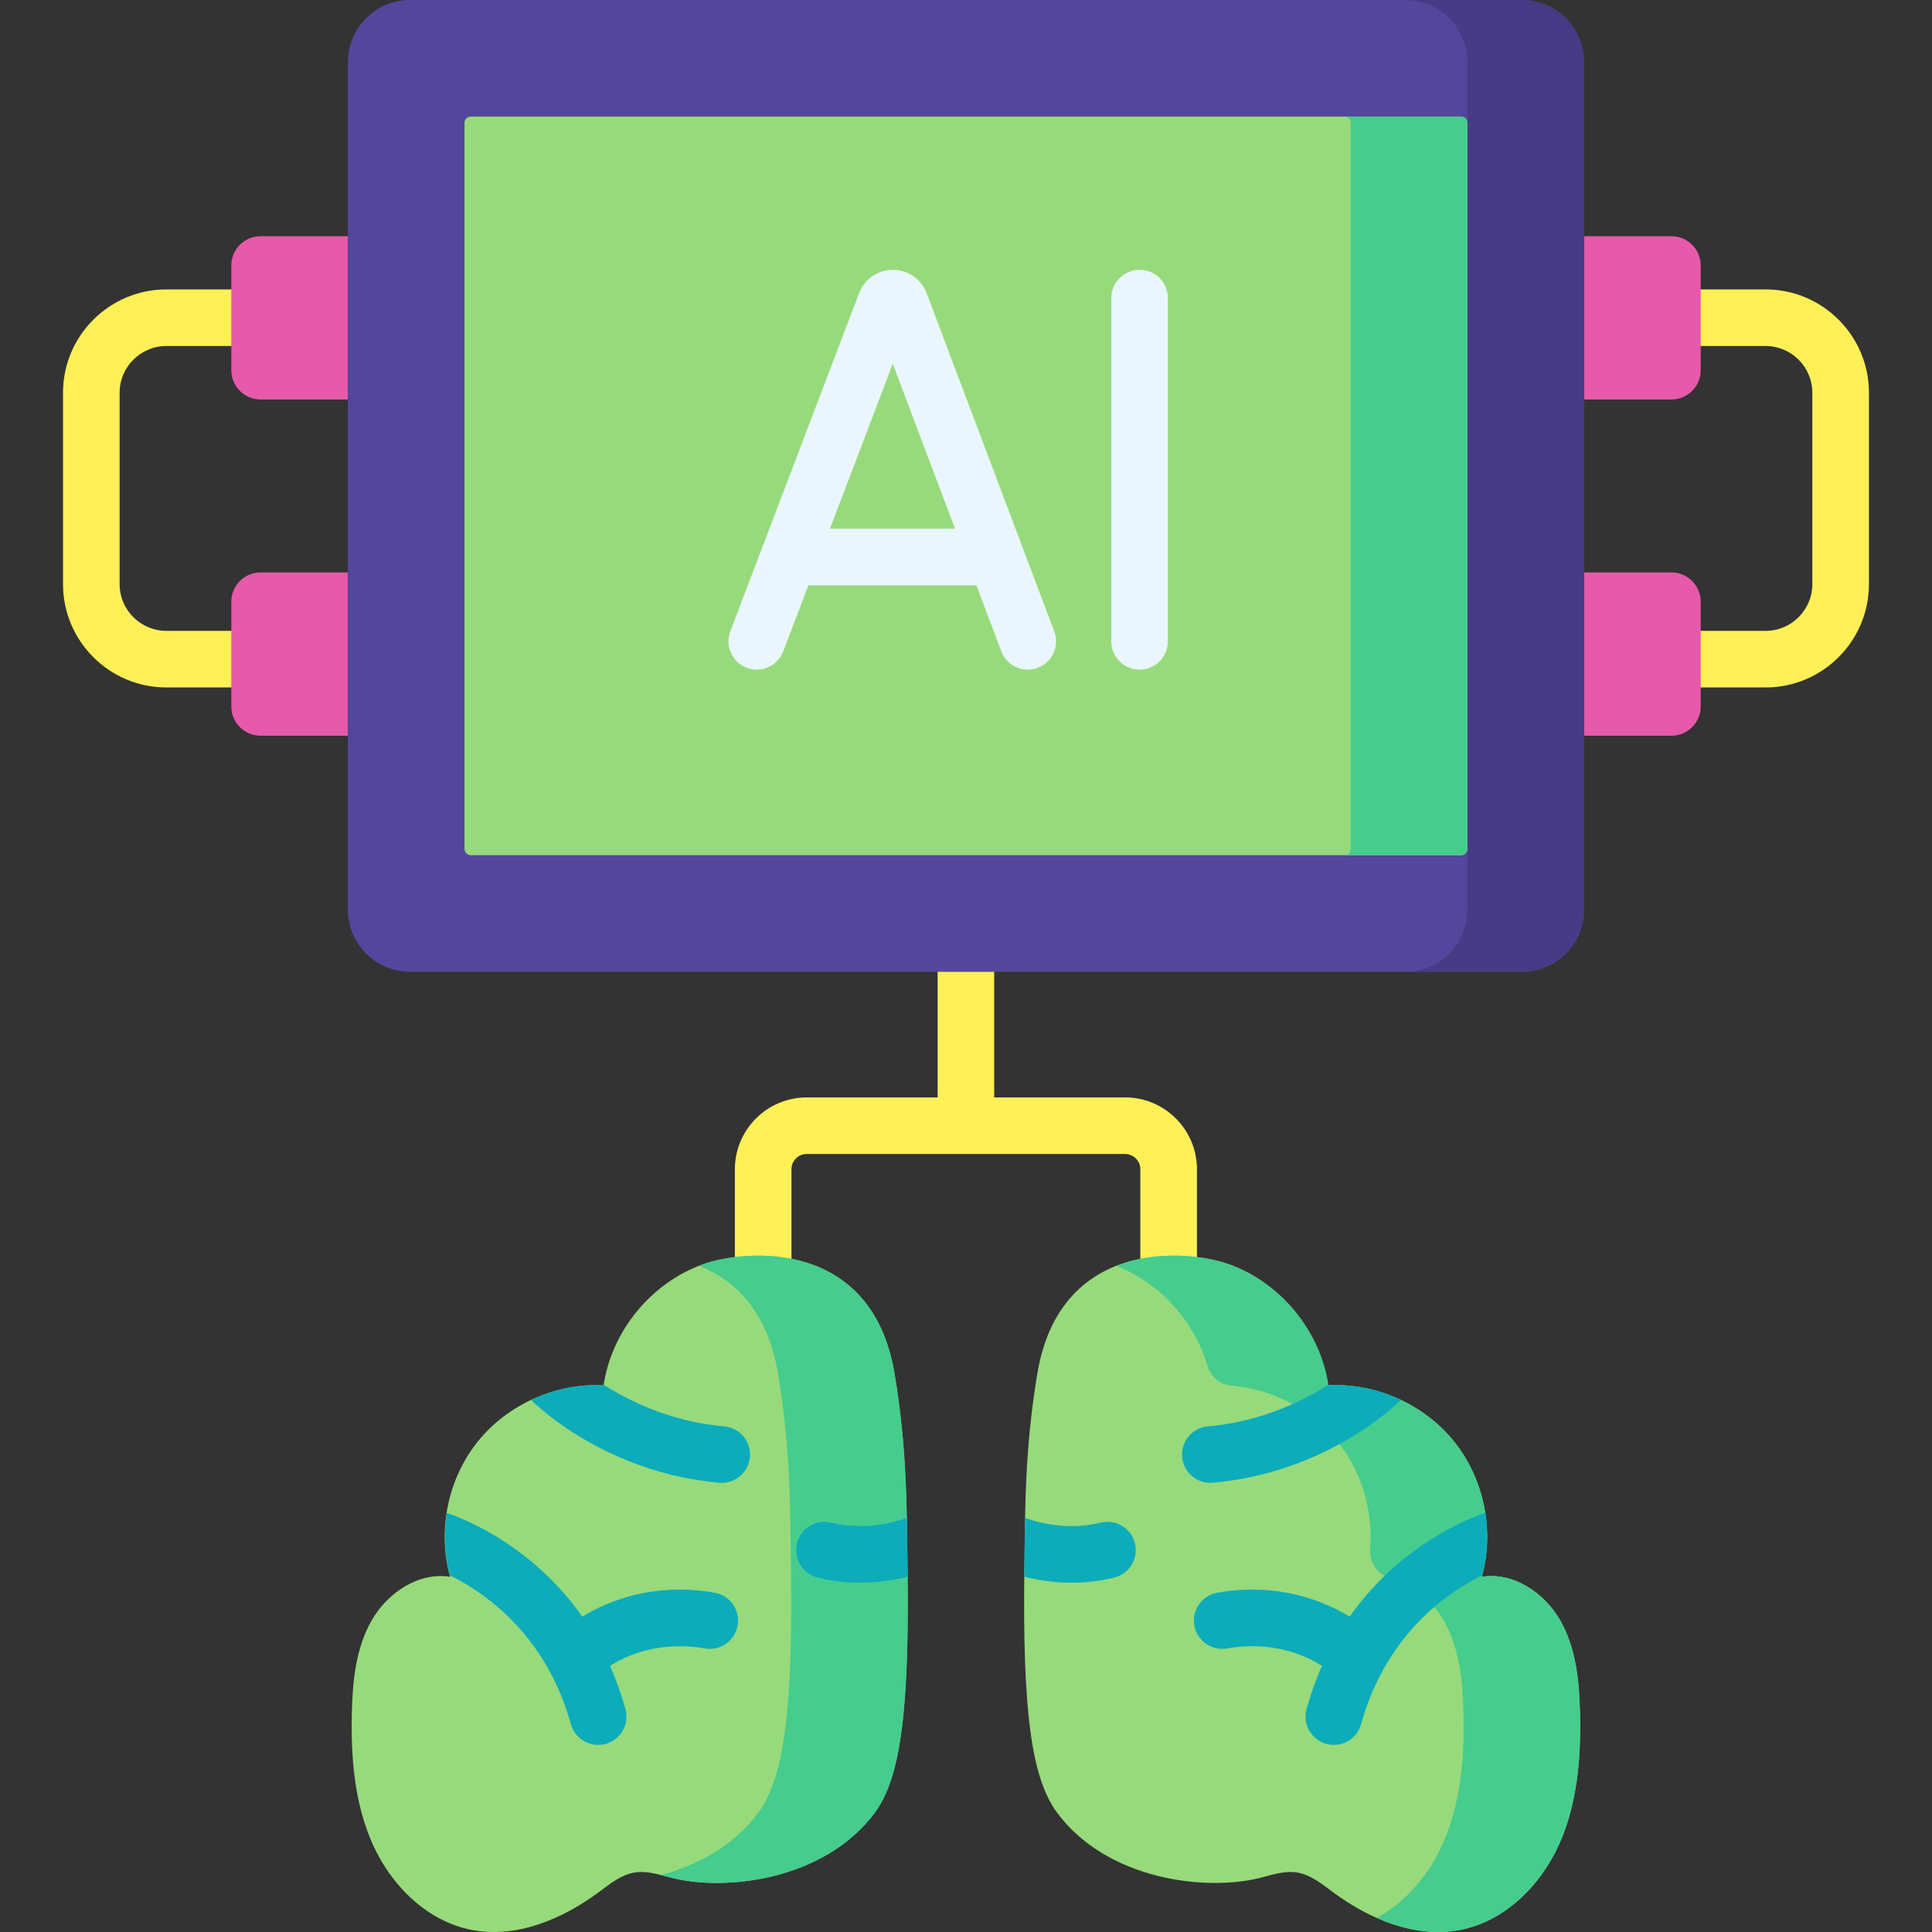
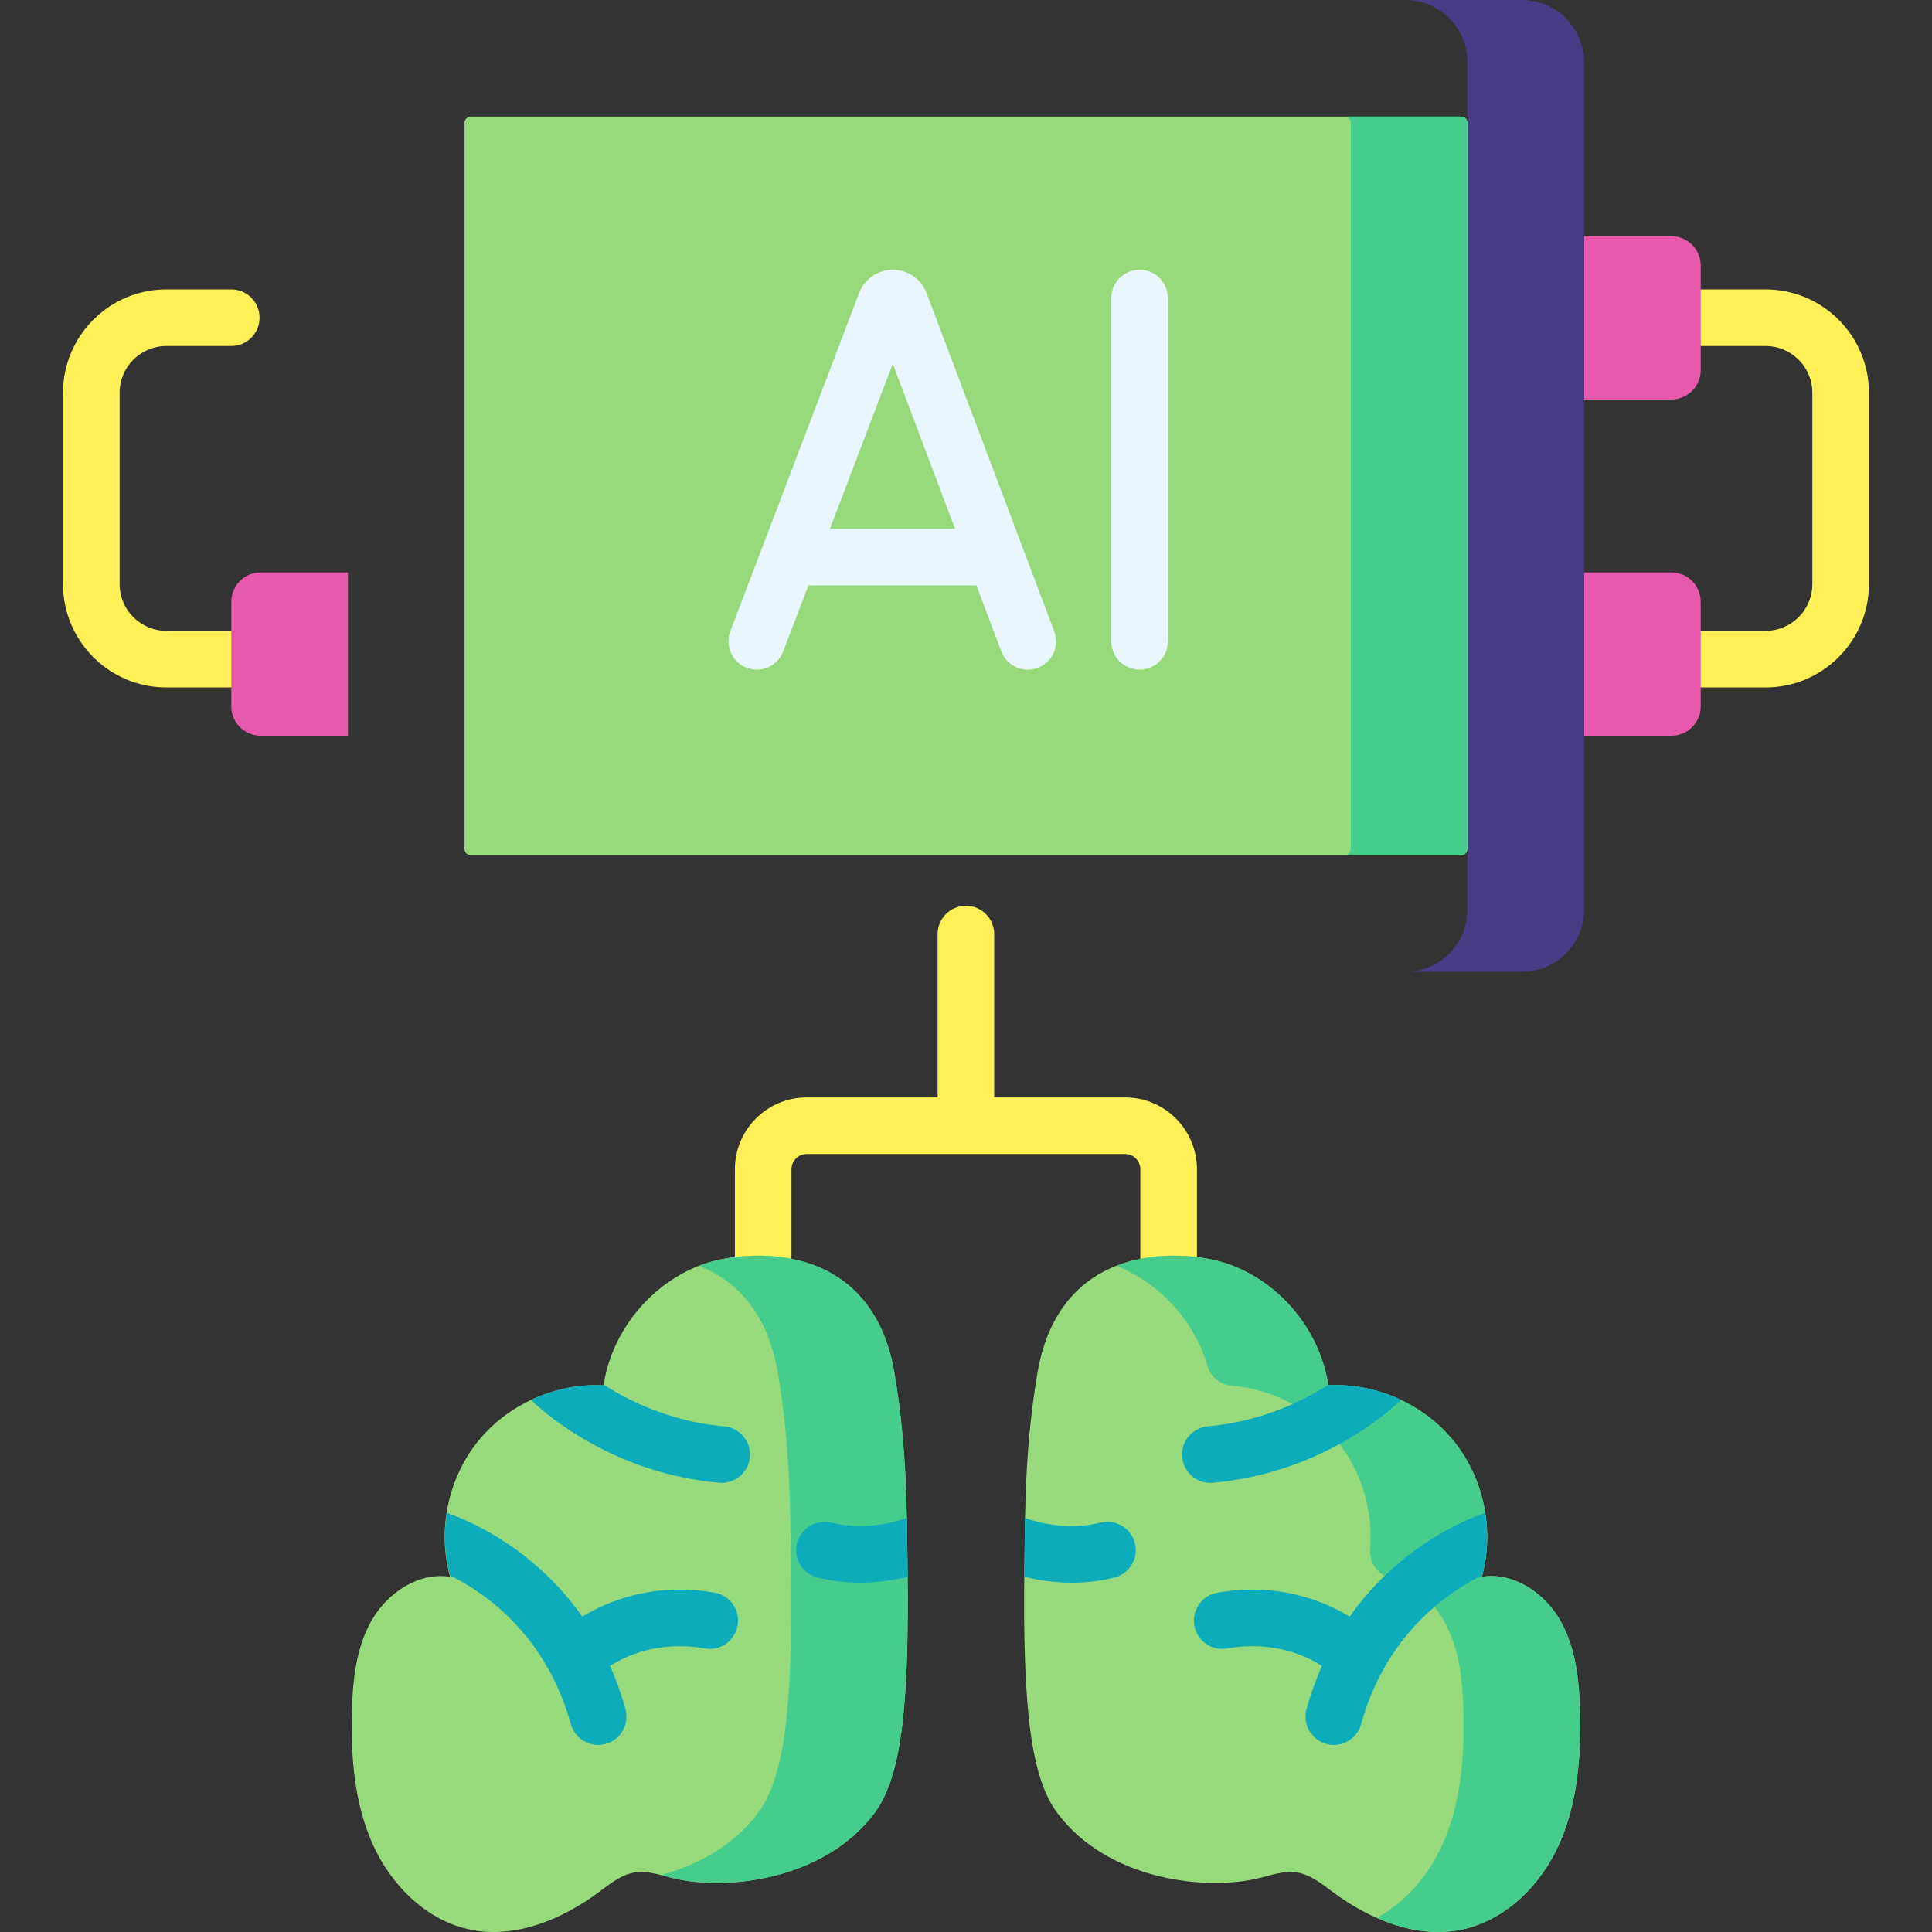
<svg xmlns="http://www.w3.org/2000/svg" width="80" height="80" viewBox="0 0 80 80" fill="none">
  <rect x="0" y="0" width="80" height="80" fill="#333333" stroke="none" />
  <g clip-path="url(#clip0_2215_547)">
    <path d="M46.589 45.442H41.168V38.68C41.168 38.032 40.644 37.508 39.996 37.508C39.349 37.508 38.825 38.032 38.825 38.68V45.442H33.404C31.764 45.442 30.43 46.776 30.43 48.416V53.864C30.43 54.511 30.954 55.036 31.602 55.036C32.249 55.036 32.773 54.511 32.773 53.864V48.416C32.773 48.068 33.056 47.785 33.404 47.785H46.589C46.937 47.785 47.219 48.068 47.219 48.416V53.864C47.219 54.511 47.744 55.036 48.391 55.036C49.039 55.036 49.563 54.511 49.563 53.864V48.416C49.563 46.776 48.229 45.442 46.589 45.442Z" fill="#FEF056" />
    <path d="M6.888 14.328H9.576C10.223 14.328 10.748 13.803 10.748 13.156C10.748 12.509 10.223 11.984 9.576 11.984H6.888C4.529 11.984 2.609 13.904 2.609 16.263V24.187C2.609 26.547 4.529 28.466 6.888 28.466H9.576C10.223 28.466 10.748 27.941 10.748 27.294C10.748 26.647 10.223 26.122 9.576 26.122H6.888C5.821 26.122 4.953 25.254 4.953 24.187V16.263C4.953 15.196 5.821 14.328 6.888 14.328Z" fill="#FEF056" />
    <path d="M73.11 11.984H70.422C69.775 11.984 69.25 12.509 69.25 13.156C69.25 13.803 69.775 14.328 70.422 14.328H73.11C74.177 14.328 75.045 15.196 75.045 16.263V24.187C75.045 25.254 74.177 26.122 73.11 26.122H70.422C69.775 26.122 69.25 26.647 69.25 27.294C69.25 27.941 69.775 28.466 70.422 28.466H73.11C75.469 28.466 77.389 26.547 77.389 24.187V16.263C77.389 13.904 75.469 11.984 73.11 11.984Z" fill="#FEF056" />
-     <path d="M14.407 16.542H10.79C10.12 16.542 9.578 15.999 9.578 15.331V10.993C9.578 10.324 10.12 9.781 10.79 9.781H14.407V16.542H14.407Z" fill="#E759AA" />
    <path d="M14.407 30.464H10.79C10.12 30.464 9.578 29.921 9.578 29.252V24.915C9.578 24.245 10.12 23.703 10.79 23.703H14.407V30.464H14.407Z" fill="#E759AA" />
    <path d="M65.594 16.542H69.211C69.88 16.542 70.423 15.999 70.423 15.331V10.993C70.423 10.324 69.88 9.781 69.211 9.781H65.594V16.542Z" fill="#E759AA" />
    <path d="M65.594 30.464H69.211C69.88 30.464 70.423 29.921 70.423 29.252V24.915C70.423 24.245 69.88 23.703 69.211 23.703H65.594V30.464Z" fill="#E759AA" />
-     <path d="M63.018 40.241H16.982C15.559 40.241 14.406 39.088 14.406 37.666V2.575C14.406 1.153 15.559 0 16.982 0H63.018C64.44 0 65.593 1.153 65.593 2.575V37.666C65.593 39.088 64.44 40.241 63.018 40.241Z" fill="#54469C" />
    <path d="M63.017 0H58.188C59.61 0 60.763 1.153 60.763 2.575V37.666C60.763 39.088 59.61 40.241 58.188 40.241H63.016C64.439 40.241 65.592 39.088 65.592 37.666V2.575C65.592 1.153 64.439 0 63.017 0Z" fill="#463B84" />
    <path d="M19.234 35.152V5.088C19.234 4.945 19.351 4.828 19.494 4.828H60.503C60.647 4.828 60.763 4.945 60.763 5.088V35.152C60.763 35.295 60.647 35.412 60.503 35.412H19.494C19.351 35.412 19.234 35.295 19.234 35.152Z" fill="#97DA7B" />
    <path d="M60.501 4.828H55.672C55.816 4.828 55.932 4.945 55.932 5.088V35.152C55.932 35.295 55.816 35.412 55.672 35.412H60.501C60.644 35.412 60.761 35.295 60.761 35.152V5.088C60.761 4.945 60.644 4.828 60.501 4.828Z" fill="#46CC8D" />
    <path d="M29.114 52.349C26.971 53.11 25.324 55.115 24.993 57.364C23.018 57.258 21.015 58.155 19.778 59.697C18.542 61.24 18.103 63.39 18.637 65.293C17.337 65.083 16.045 65.951 15.391 67.094C14.737 68.237 14.6 69.599 14.569 70.915C14.525 72.78 14.676 74.695 15.446 76.395C16.216 78.095 17.695 79.557 19.527 79.913C21.377 80.273 23.277 79.474 24.792 78.353C25.254 78.01 25.721 77.624 26.289 77.535C26.809 77.454 27.328 77.637 27.838 77.764C30.068 78.32 34.137 77.849 36.208 75.075C37.286 73.631 37.658 70.847 37.573 64.842C37.542 62.644 37.568 60.013 37.034 56.859C36.096 51.306 30.908 51.711 29.114 52.349Z" fill="#97DA7B" />
    <path d="M37.58 64.842C37.549 62.644 37.575 60.013 37.041 56.859C36.103 51.306 30.916 51.711 29.121 52.349C29.063 52.369 29.006 52.395 28.949 52.417C30.441 53.005 31.779 54.296 32.212 56.859C32.746 60.013 32.72 62.644 32.751 64.843C32.836 70.847 32.464 73.631 31.386 75.075C30.374 76.43 28.885 77.235 27.367 77.639C27.527 77.68 27.687 77.724 27.845 77.764C30.075 78.32 34.144 77.849 36.215 75.075C37.293 73.631 37.665 70.847 37.58 64.842Z" fill="#46CC8D" />
    <path d="M50.877 52.349C53.019 53.11 54.667 55.115 54.998 57.364C56.973 57.258 58.976 58.155 60.213 59.697C61.449 61.24 61.888 63.39 61.354 65.293C62.654 65.083 63.946 65.951 64.6 67.094C65.254 68.237 65.391 69.599 65.421 70.915C65.465 72.78 65.315 74.695 64.545 76.395C63.775 78.095 62.296 79.557 60.464 79.913C58.614 80.273 56.714 79.474 55.199 78.353C54.737 78.01 54.269 77.624 53.702 77.535C53.182 77.454 52.663 77.637 52.153 77.764C49.923 78.32 45.854 77.849 43.783 75.075C42.705 73.631 42.333 70.847 42.418 64.842C42.449 62.644 42.423 60.013 42.957 56.859C43.895 51.306 49.083 51.711 50.877 52.349Z" fill="#97DA7B" />
    <path d="M65.428 70.914C65.397 69.597 65.261 68.236 64.607 67.093C63.953 65.95 62.661 65.082 61.361 65.293C61.894 63.389 61.456 61.239 60.219 59.696C58.982 58.154 56.98 57.257 55.005 57.363C54.674 55.114 53.026 53.109 50.884 52.348C49.917 52.004 47.967 51.73 46.227 52.416C48.03 53.122 49.459 54.71 50.001 56.565C50.132 57.012 50.522 57.336 50.986 57.375C52.684 57.514 54.323 58.365 55.39 59.696C56.383 60.936 56.862 62.566 56.735 64.146C56.691 64.702 57.048 65.207 57.588 65.347C58.493 65.58 59.304 66.264 59.778 67.093C60.432 68.236 60.568 69.597 60.599 70.914C60.643 72.779 60.492 74.694 59.722 76.394C59.156 77.646 58.203 78.767 57.009 79.414C58.109 79.903 59.3 80.14 60.47 79.912C62.303 79.556 63.782 78.094 64.552 76.394C65.321 74.694 65.472 72.779 65.428 70.914Z" fill="#46CC8D" />
    <path d="M58.009 57.967C58.008 57.97 58.005 57.973 58.001 57.977C57.934 58.044 57.04 58.933 55.465 59.795C54.156 60.511 52.381 61.206 50.22 61.397C50.186 61.4 50.151 61.402 50.117 61.402C49.515 61.402 49.005 60.942 48.95 60.331C48.894 59.688 49.37 59.119 50.015 59.062C51.378 58.942 52.561 58.572 53.522 58.141C54.095 57.883 54.592 57.605 55 57.344C55.001 57.35 55.001 57.355 55.003 57.361C56.036 57.305 57.075 57.523 58.009 57.967Z" fill="#0CACBA" />
    <path d="M61.369 65.234C60.83 65.498 60.119 65.917 59.388 66.544C58.218 67.55 56.997 69.091 56.36 71.394C56.216 71.912 55.744 72.253 55.23 72.253C55.127 72.253 55.022 72.239 54.917 72.211C54.294 72.037 53.928 71.392 54.1 70.769C54.279 70.127 54.494 69.533 54.738 68.981C54.11 68.577 52.739 67.922 50.811 68.259C50.174 68.37 49.566 67.944 49.455 67.306C49.344 66.669 49.771 66.061 50.408 65.95C52.964 65.503 54.871 66.319 55.888 66.942C56.344 66.291 56.838 65.73 57.336 65.25C59.105 63.541 60.944 62.833 61.497 62.648C61.635 63.508 61.596 64.394 61.369 65.234Z" fill="#0CACBA" />
    <path d="M46.141 65.323C45.523 65.478 44.93 65.536 44.383 65.536C43.602 65.536 42.92 65.417 42.414 65.291C42.414 65.144 42.417 64.992 42.419 64.841C42.428 64.214 42.431 63.552 42.445 62.852C42.641 62.927 44.03 63.434 45.573 63.05C46.202 62.894 46.837 63.275 46.994 63.903C47.152 64.531 46.769 65.167 46.141 65.323Z" fill="#0CACBA" />
    <path d="M21.992 57.967C21.994 57.97 21.997 57.973 22 57.977C22.067 58.044 22.961 58.933 24.536 59.795C25.845 60.511 27.62 61.206 29.781 61.397C29.816 61.4 29.85 61.402 29.884 61.402C30.486 61.402 30.997 60.942 31.052 60.331C31.108 59.688 30.631 59.119 29.986 59.062C28.623 58.942 27.441 58.572 26.48 58.141C25.906 57.883 25.409 57.605 25.002 57.344C25 57.35 25 57.355 24.998 57.361C23.966 57.305 22.927 57.523 21.992 57.967Z" fill="#0CACBA" />
    <path d="M18.63 65.234C19.169 65.498 19.88 65.917 20.611 66.544C21.781 67.55 23.002 69.091 23.639 71.394C23.783 71.912 24.255 72.253 24.769 72.253C24.872 72.253 24.977 72.239 25.081 72.211C25.705 72.037 26.07 71.392 25.898 70.769C25.72 70.127 25.505 69.533 25.261 68.981C25.889 68.577 27.259 67.922 29.188 68.259C29.825 68.37 30.433 67.944 30.544 67.306C30.655 66.669 30.228 66.061 29.591 65.95C27.034 65.503 25.128 66.319 24.111 66.942C23.655 66.291 23.161 65.73 22.663 65.25C20.894 63.541 19.055 62.833 18.502 62.648C18.364 63.508 18.403 64.394 18.63 65.234Z" fill="#0CACBA" />
    <path d="M33.857 65.323C34.475 65.478 35.068 65.536 35.615 65.536C36.397 65.536 37.078 65.417 37.584 65.291C37.584 65.144 37.581 64.992 37.579 64.841C37.57 64.214 37.567 63.552 37.553 62.852C37.357 62.927 35.968 63.434 34.425 63.05C33.797 62.894 33.16 63.275 33.004 63.903C32.846 64.531 33.229 65.167 33.857 65.323Z" fill="#0CACBA" />
    <path d="M38.366 12.13C38.362 12.119 38.357 12.108 38.353 12.097C38.121 11.535 37.579 11.172 36.971 11.172H36.97C36.361 11.172 35.819 11.537 35.589 12.1C35.585 12.109 35.581 12.118 35.578 12.127L30.241 26.139C30.011 26.744 30.314 27.421 30.919 27.652C31.523 27.882 32.201 27.578 32.431 26.974L33.473 24.238H40.431L41.462 26.97C41.639 27.439 42.084 27.729 42.558 27.729C42.696 27.729 42.835 27.704 42.972 27.653C43.577 27.424 43.883 26.748 43.654 26.143L38.366 12.13ZM34.366 21.895L36.968 15.063L39.546 21.895H34.366Z" fill="#EAF6FF" />
    <path d="M47.188 11.172C46.54 11.172 46.016 11.697 46.016 12.344V26.557C46.016 27.204 46.54 27.728 47.188 27.728C47.835 27.728 48.359 27.204 48.359 26.557V12.344C48.359 11.697 47.835 11.172 47.188 11.172Z" fill="#EAF6FF" />
  </g>
  <defs>
    <clipPath id="clip0_2215_547">
      <rect width="80" height="80" fill="white" />
    </clipPath>
  </defs>
</svg>